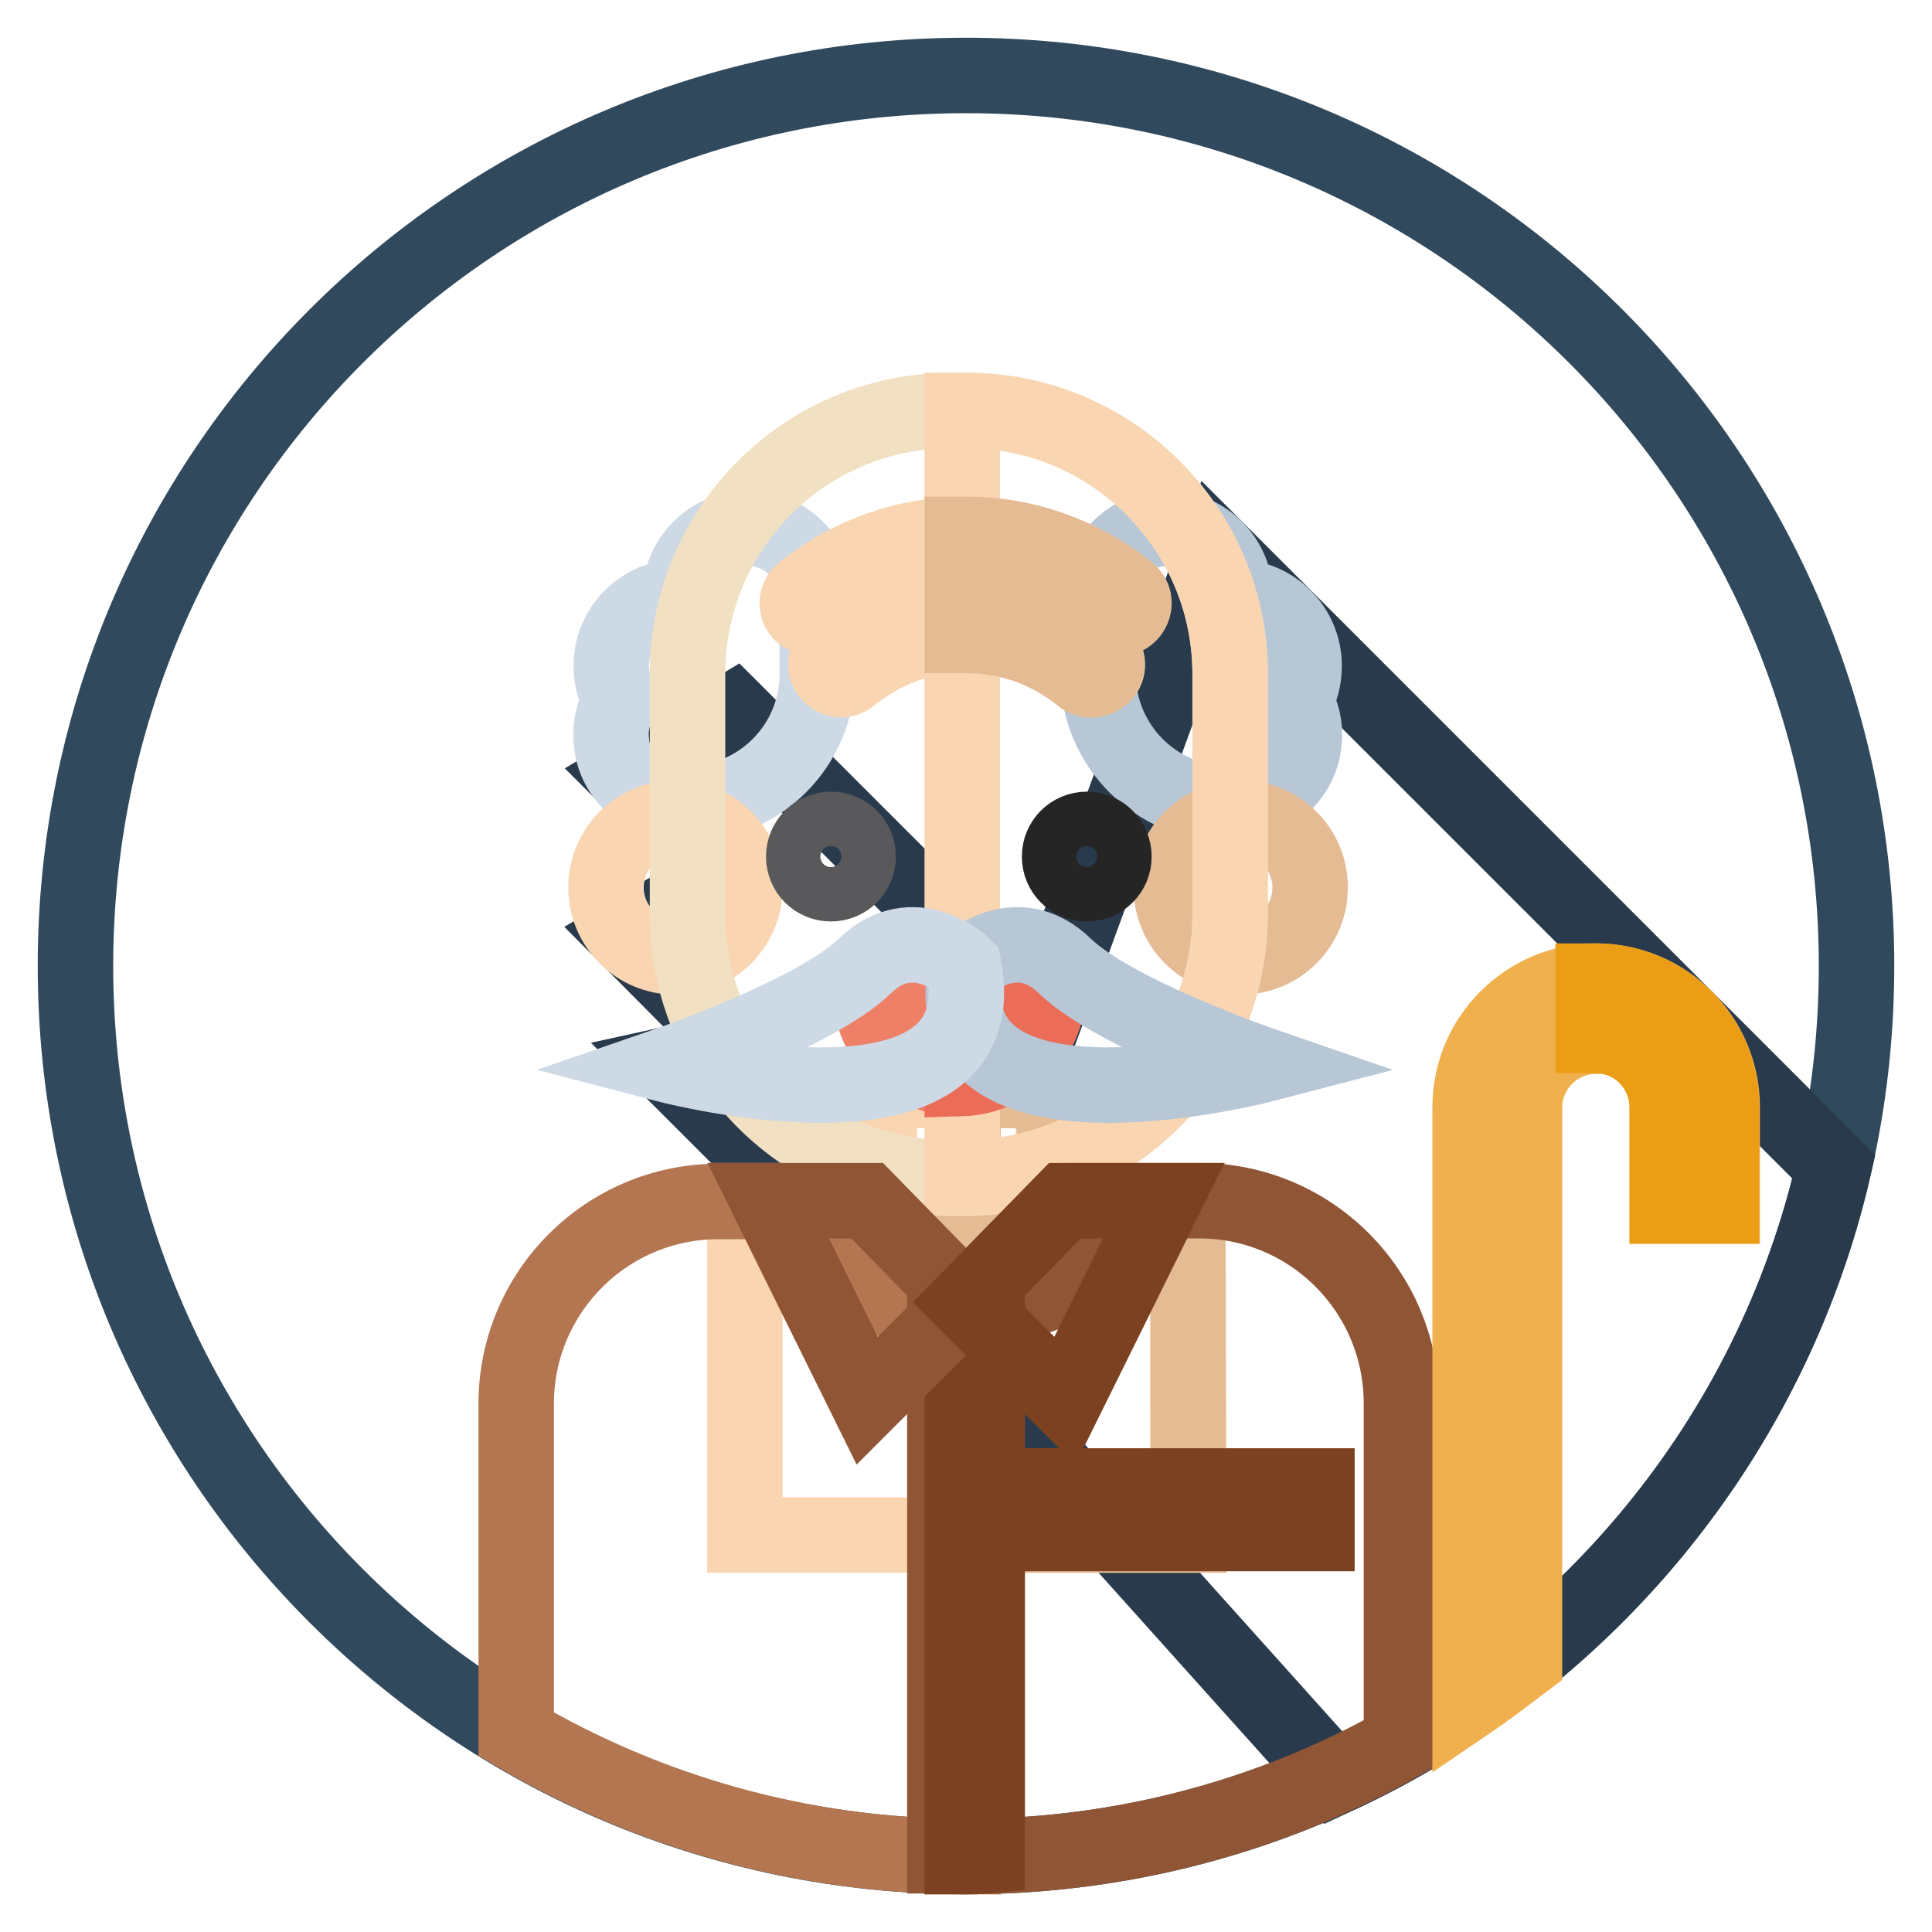
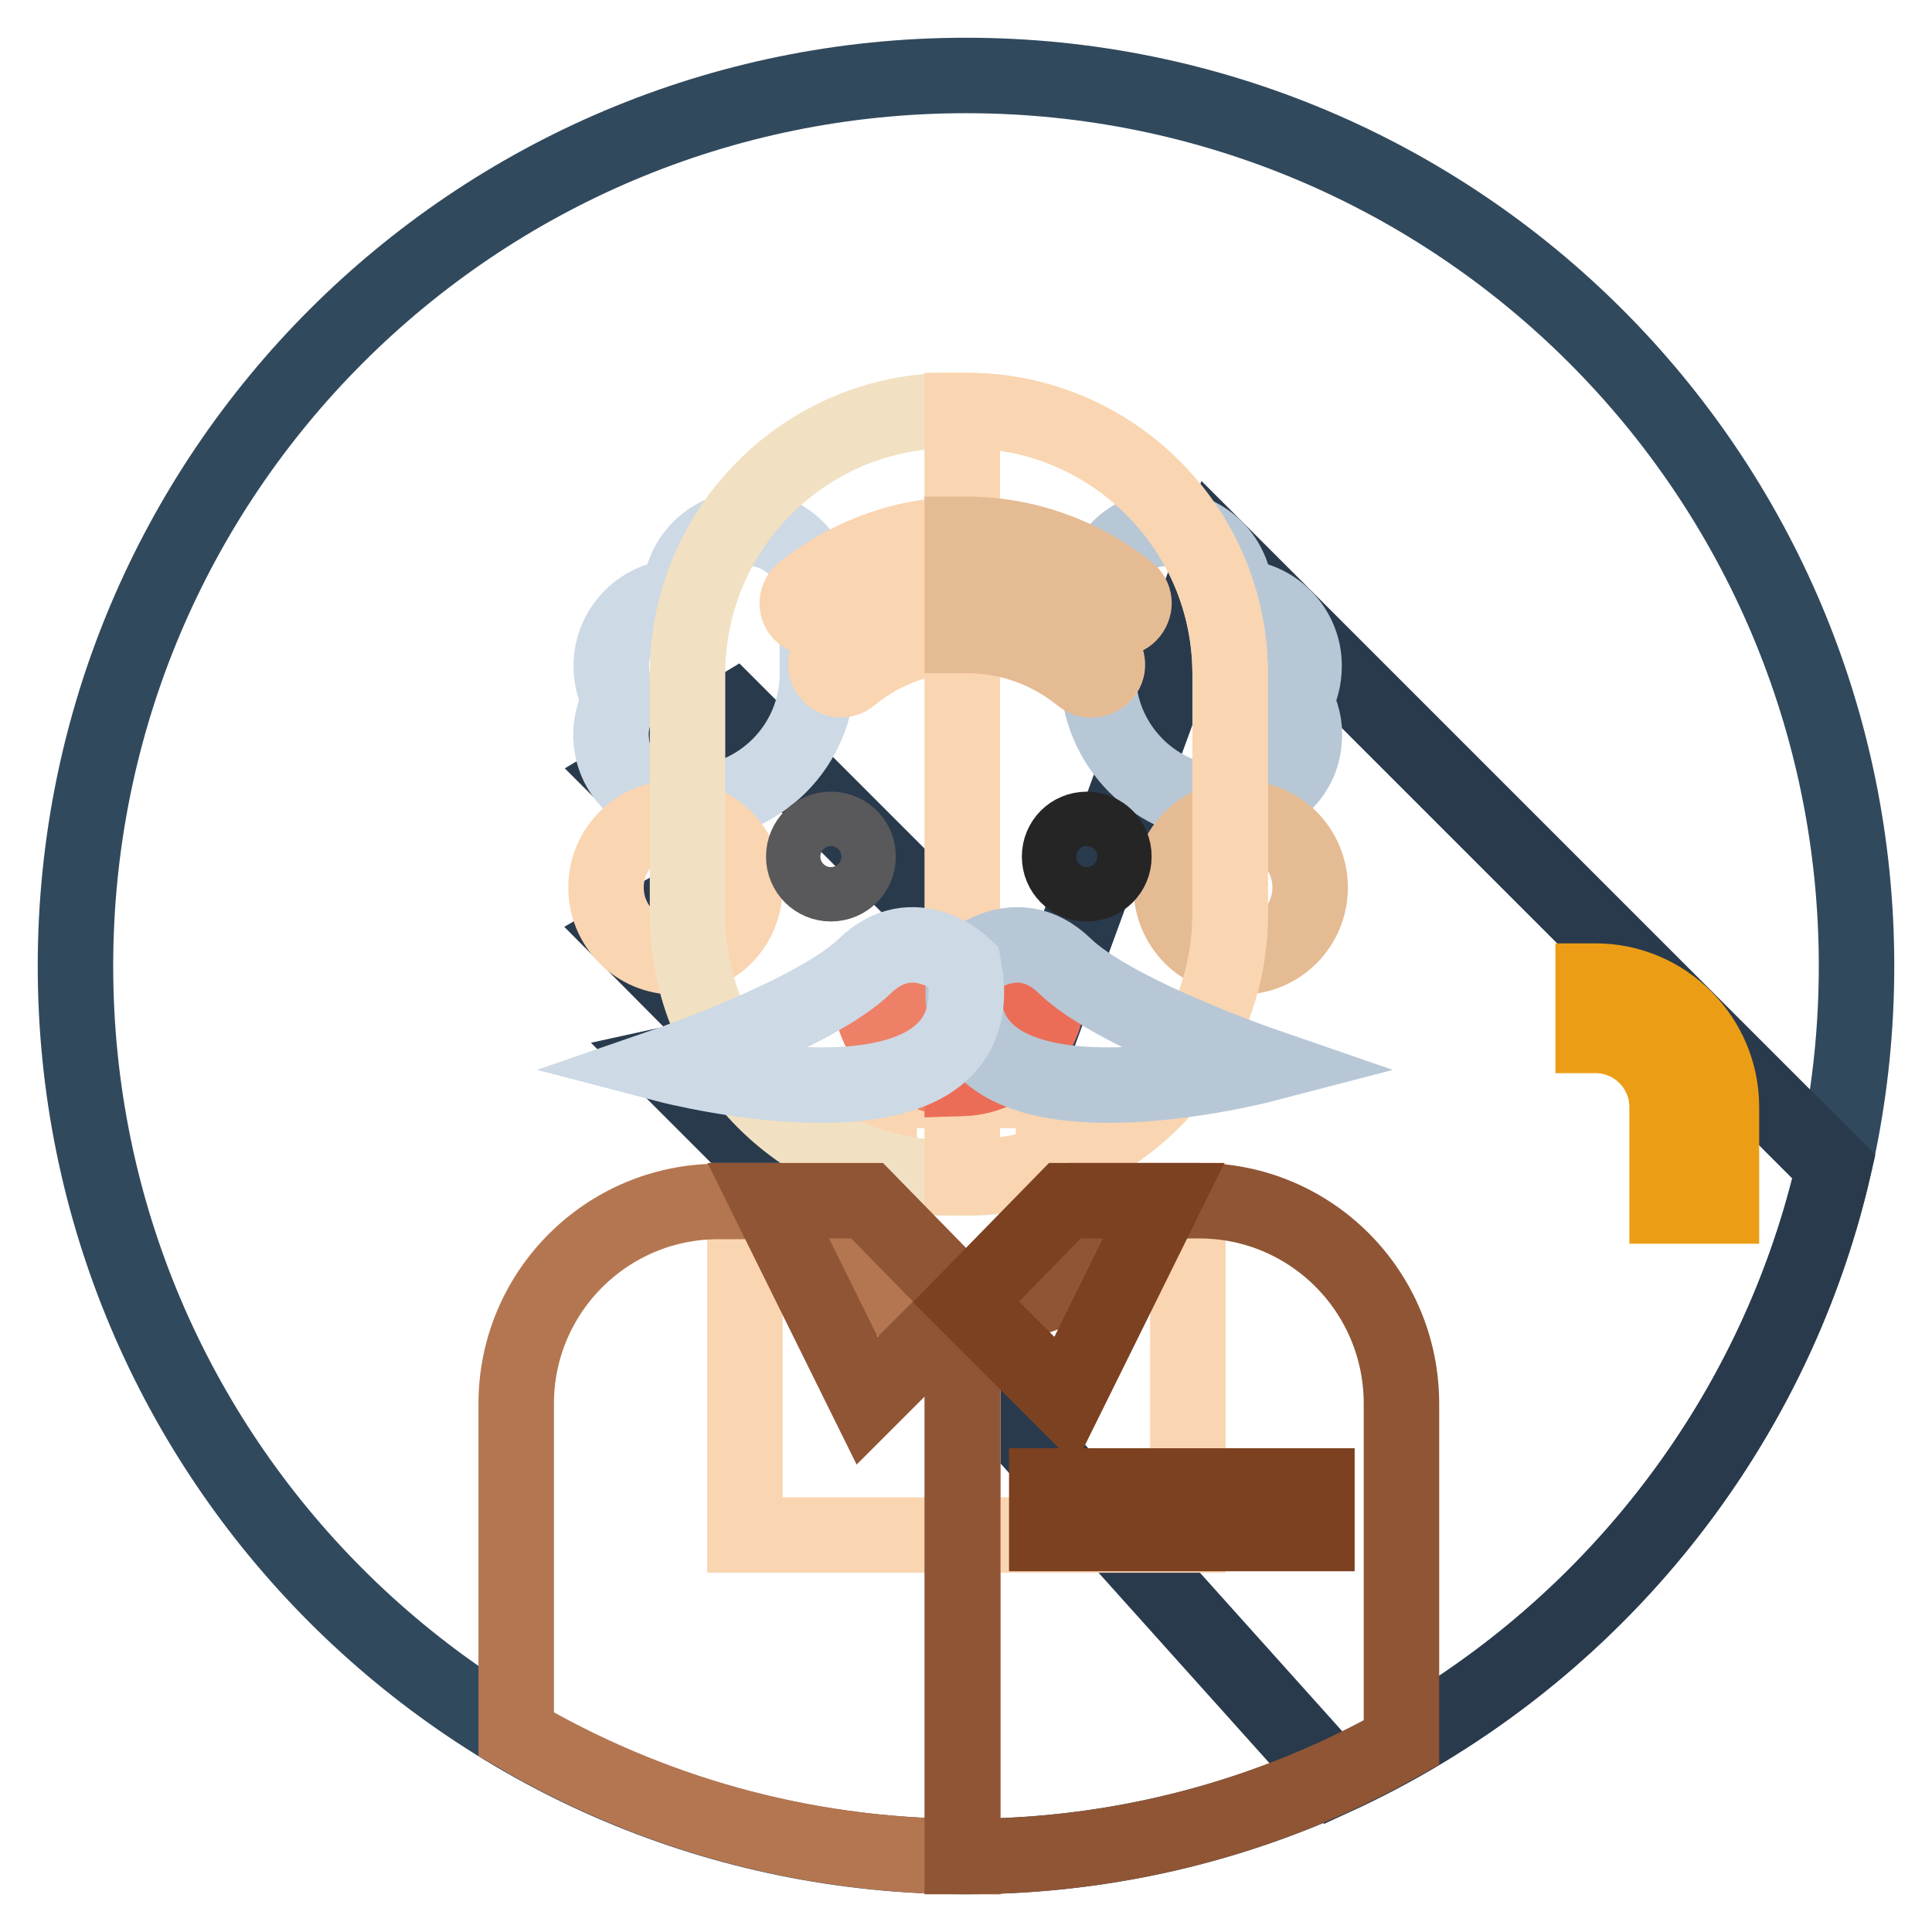
<svg xmlns="http://www.w3.org/2000/svg" version="1.1" x="0px" y="0px" viewBox="0 0 256 256" enable-background="new 0 0 256 256" xml:space="preserve">
  <g>
    <path stroke-width="10" fill-opacity="0" stroke="#31495d" d="M10,128c0,65.2,52.8,118,118,118c65.2,0,118-52.8,118-118S193.2,10,128,10C62.8,10,10,62.8,10,128z" />
    <path stroke-width="10" fill-opacity="0" stroke="#2a3a4d" d="M243,154.6l-81.8-81.8l-22.9,62.5L97.2,94.2l-14.3,8.6l13.4,13.4l-13.4,7.7L97.9,139l-9.6,2.1l35,35 l53.4,59.5C209.7,220.5,234.7,190.7,243,154.6z" />
    <path stroke-width="10" fill-opacity="0" stroke="#cdd9e4" d="M90.3,106.5c-4.8,0-9-3.6-9.3-8.4c-0.2-1.9,0.3-3.7,1.2-5.3c-0.8-1.3-1.2-2.9-1.2-4.6c0-5,4.1-9.1,9.1-9.1 c0-5,4-9,8.9-9.1c5.1-0.1,9.3,4.2,9.3,9.4v9.9c0,9.5-7.7,17.2-17.2,17.2H90.3z" />
    <path stroke-width="10" fill-opacity="0" stroke="#b7c7d6" d="M163.5,106.5c4.8,0,9-3.6,9.3-8.4c0.2-1.9-0.3-3.7-1.2-5.3c0.8-1.3,1.2-2.9,1.2-4.6c0-5-4.1-9.1-9.1-9.1 c0-5-4-9-8.9-9.1c-5.1-0.1-9.3,4.2-9.3,9.4v9.9c0,9.5,7.7,17.2,17.2,17.2H163.5L163.5,106.5z" />
    <path stroke-width="10" fill-opacity="0" stroke="#fad5b1" d="M139.6,157.3v-12.8h-23.1v12.8c0,1-0.8,1.8-1.8,1.8H98.7v44.3h58.7v-44.3h-15.9 C140.4,159.1,139.6,158.3,139.6,157.3L139.6,157.3z" />
-     <path stroke-width="10" fill-opacity="0" stroke="#e5bb94" d="M157.4,159.1h-15.9c-1,0-1.8-0.8-1.8-1.8v-12.8h-12.1v58.9h29.9L157.4,159.1L157.4,159.1z" />
    <path stroke-width="10" fill-opacity="0" stroke="#fad5b1" d="M80.3,117.6c0,5.1,4.1,9.2,9.2,9.2s9.2-4.1,9.2-9.2s-4.1-9.2-9.2-9.2S80.3,112.5,80.3,117.6z" />
    <path stroke-width="10" fill-opacity="0" stroke="#e5bb94" d="M155.2,117.6c0,5.1,4.1,9.2,9.2,9.2s9.2-4.1,9.2-9.2s-4.1-9.2-9.2-9.2S155.2,112.5,155.2,117.6z" />
    <path stroke-width="10" fill-opacity="0" stroke="#f1e1c2" d="M128.1,156.1H126c-19.3,0-34.9-15.6-34.9-34.9V89.3c0-19.3,15.6-34.9,34.9-34.9h2.1 c19.3,0,34.9,15.6,34.9,34.9v31.8C163,140.4,147.3,156.1,128.1,156.1z" />
    <path stroke-width="10" fill-opacity="0" stroke="#fad5b1" d="M128.1,54.4h-0.6v101.6h0.6c19.3,0,34.9-15.6,34.9-34.9V89.3C163,70.1,147.3,54.4,128.1,54.4z" />
    <path stroke-width="10" fill-opacity="0" stroke="#ee8067" d="M127,142.9c-6.5,0-11.7-5.3-11.7-11.7c0-1.1,0.9-2,2-2c1.1,0,2,0.9,2,2c0,4.3,3.5,7.8,7.8,7.8 c4.3,0,7.8-3.5,7.8-7.8c0-1.1,0.9-2,2-2c1.1,0,2,0.9,2,2C138.8,137.7,133.5,142.9,127,142.9z" />
    <path stroke-width="10" fill-opacity="0" stroke="#ec6d57" d="M138.8,131.2c0-1.1-0.9-2-2-2c-1.1,0-2,0.9-2,2c0,4.1-3.2,7.5-7.3,7.7v4 C133.7,142.7,138.8,137.5,138.8,131.2z" />
    <path stroke-width="10" fill-opacity="0" stroke="#59595b" d="M106.5,113.5c0,2,1.6,3.6,3.6,3.6c2,0,3.6-1.6,3.6-3.6c0-2-1.6-3.6-3.6-3.6 C108.1,109.9,106.5,111.5,106.5,113.5z" />
    <path stroke-width="10" fill-opacity="0" stroke="#262525" d="M140.4,113.5c0,2,1.6,3.6,3.6,3.6c2,0,3.6-1.6,3.6-3.6c0-2-1.6-3.6-3.6-3.6 C142,109.9,140.4,111.5,140.4,113.5z" />
    <path stroke-width="10" fill-opacity="0" stroke="#b47650" d="M127,173.3c-10.8,0-19.6-3.3-19.6-14.1H95.2c-14.8,0-26.8,12-26.8,26.8v43.8c17.4,10.2,37.6,16.1,59.2,16.2 v-72.7C127.3,173.3,127.2,173.3,127,173.3z" />
    <path stroke-width="10" fill-opacity="0" stroke="#8f5535" d="M158.9,159.1h-12.3c0,10.7-8.5,14.1-19.1,14.1V246h0.5c21,0,40.7-5.5,57.7-15.1V186 C185.7,171.1,173.7,159.1,158.9,159.1L158.9,159.1z" />
-     <path stroke-width="10" fill-opacity="0" stroke="#8f5535" d="M125.2,172.4v73.5c0.9,0,1.8,0.1,2.8,0.1c0.9,0,1.8,0,2.8-0.1v-73.5c-0.9,0.1-1.8,0.1-2.8,0.1 C127.1,172.5,126.1,172.5,125.2,172.4z" />
-     <path stroke-width="10" fill-opacity="0" stroke="#7c4120" d="M128,172.5h-0.5V246h0.5c0.9,0,1.8,0,2.8-0.1v-73.5C129.9,172.5,128.9,172.5,128,172.5z" />
    <path stroke-width="10" fill-opacity="0" stroke="#8f5535" d="M114.9,159.1l13.1,13.4l-13.1,13.1l-13.1-26.5H114.9z" />
    <path stroke-width="10" fill-opacity="0" stroke="#7c4120" d="M141.1,159.1L128,172.5l13.1,13.1l13.1-26.5H141.1z" />
    <path stroke-width="10" fill-opacity="0" stroke="#fad5b1" d="M144.7,90c-0.4,0-0.9-0.1-1.2-0.4c-4.4-3.6-9.7-5.5-15.4-5.5c-5.7,0-11,1.9-15.4,5.5 c-0.8,0.7-2.1,0.6-2.8-0.3c-0.7-0.8-0.6-2.1,0.3-2.8c5.1-4.1,11.4-6.3,17.9-6.3c6.5,0,12.9,2.3,17.9,6.3c0.8,0.7,1,1.9,0.3,2.8 C145.9,89.8,145.3,90,144.7,90L144.7,90z" />
    <path stroke-width="10" fill-opacity="0" stroke="#fad5b1" d="M107.7,81.9c-0.6,0-1.2-0.3-1.6-0.7c-0.7-0.8-0.6-2.1,0.3-2.8c6.1-4.9,13.7-7.6,21.5-7.6 c7.8,0,15.4,2.7,21.5,7.6c0.8,0.7,1,1.9,0.3,2.8c-0.7,0.8-1.9,1-2.8,0.3c-5.4-4.4-12-6.7-19-6.7s-13.6,2.3-19,6.7 C108.6,81.8,108.2,81.9,107.7,81.9z" />
    <path stroke-width="10" fill-opacity="0" stroke="#e5bb94" d="M145.9,86.5c-5.1-4.1-11.4-6.3-17.9-6.3h-0.5v4c0.2,0,0.3,0,0.5,0c5.7,0,11,1.9,15.4,5.5 c0.4,0.3,0.8,0.4,1.2,0.4c0.6,0,1.2-0.3,1.6-0.7C146.9,88.4,146.8,87.2,145.9,86.5L145.9,86.5z M149.5,78.4 c-6.1-4.9-13.7-7.6-21.5-7.6h-0.5v4h0.5c7,0,13.6,2.3,19,6.7c0.8,0.7,2.1,0.6,2.8-0.3C150.5,80.3,150.4,79.1,149.5,78.4z" />
    <path stroke-width="10" fill-opacity="0" stroke="#7c4120" d="M138.7,196.9h35.8v6.3h-35.8V196.9z" />
    <path stroke-width="10" fill-opacity="0" stroke="#b7c7d6" d="M128,128c0,0,6.6-6.3,13.1,0c6.5,6.3,26.2,13.1,26.2,13.1S123.2,152.6,128,128z" />
    <path stroke-width="10" fill-opacity="0" stroke="#cdd9e4" d="M127.7,128c0,0-6.6-6.3-13.1,0c-6.5,6.3-26.2,13.1-26.2,13.1S132.4,152.6,127.7,128z" />
-     <path stroke-width="10" fill-opacity="0" stroke="#f0b04e" d="M221,146.7v13.1h7.2v-13.1c0-9.2-7.5-16.7-16.7-16.7c-9.2,0-16.7,7.5-16.7,16.7v78.7 c2.5-1.7,4.8-3.5,7.2-5.3v-73.3c0-5.3,4.3-9.5,9.5-9.5C216.7,137.1,221,141.4,221,146.7z" />
    <path stroke-width="10" fill-opacity="0" stroke="#eb9e15" d="M211.4,130c-0.1,0-0.2,0-0.3,0v7.2c0.1,0,0.2,0,0.3,0c5.3,0,9.5,4.3,9.5,9.5v13.1h7.2v-13.1 C228.1,137.5,220.6,130,211.4,130z" />
  </g>
</svg>